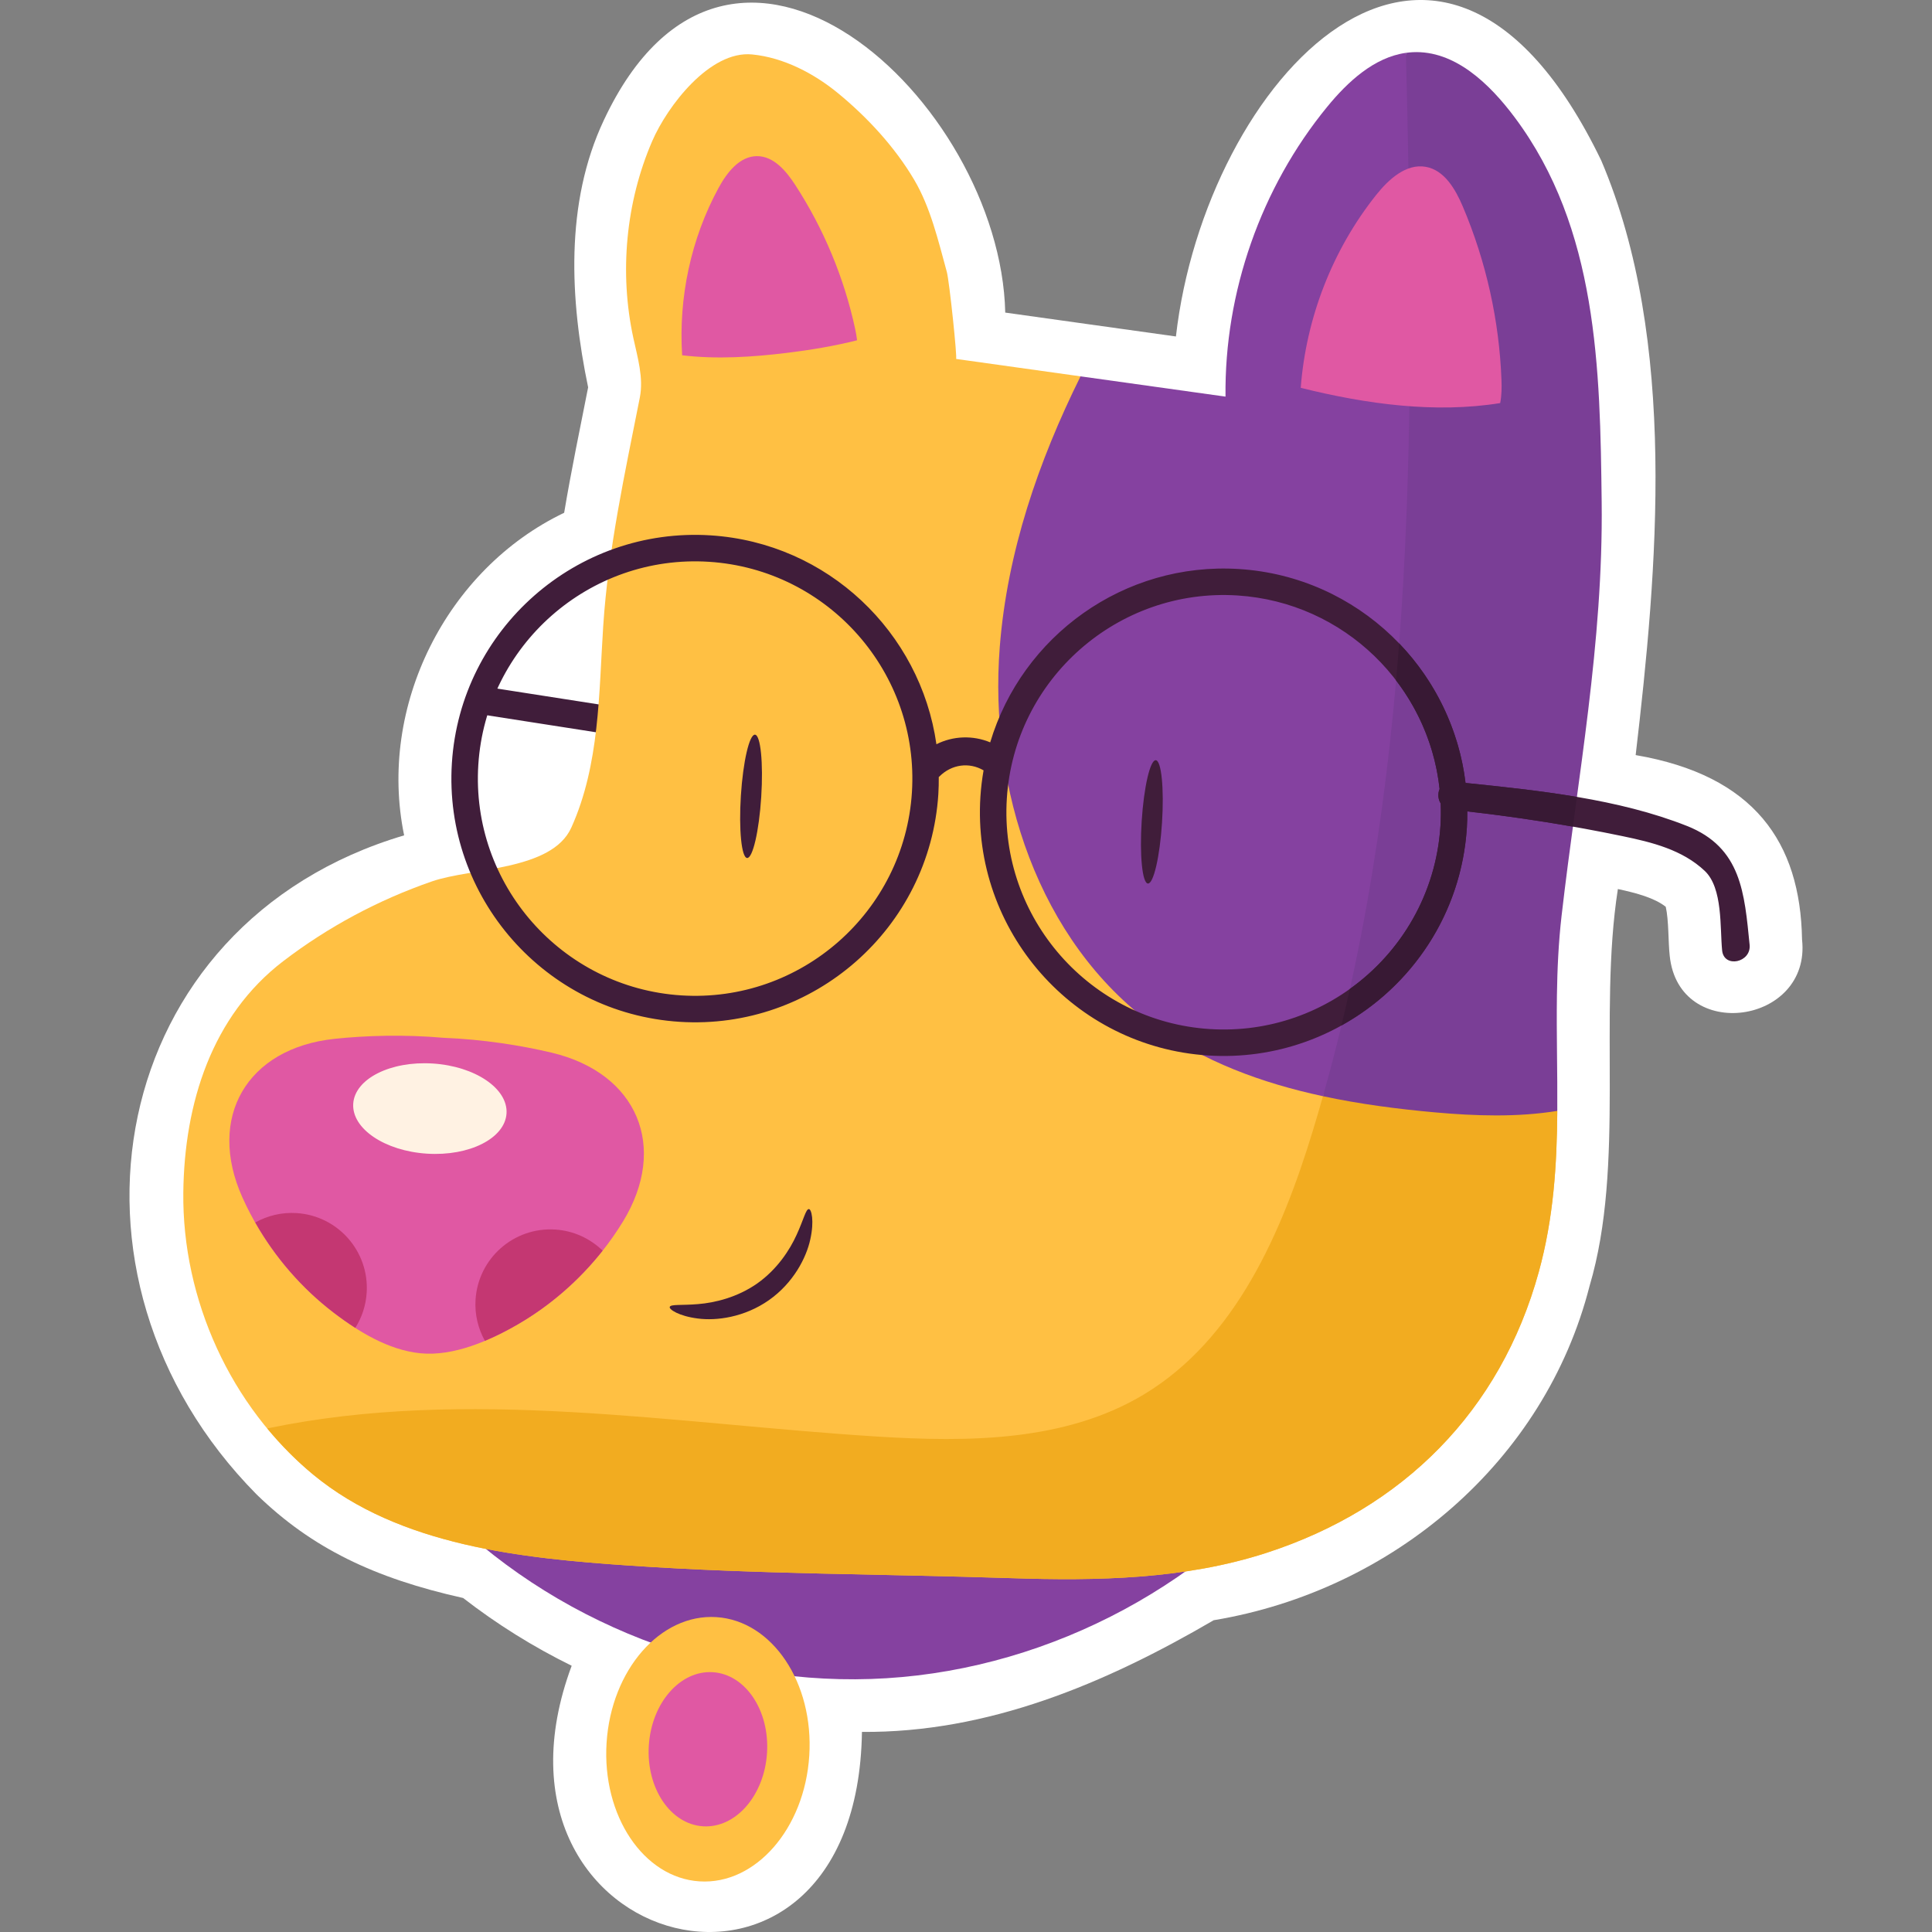
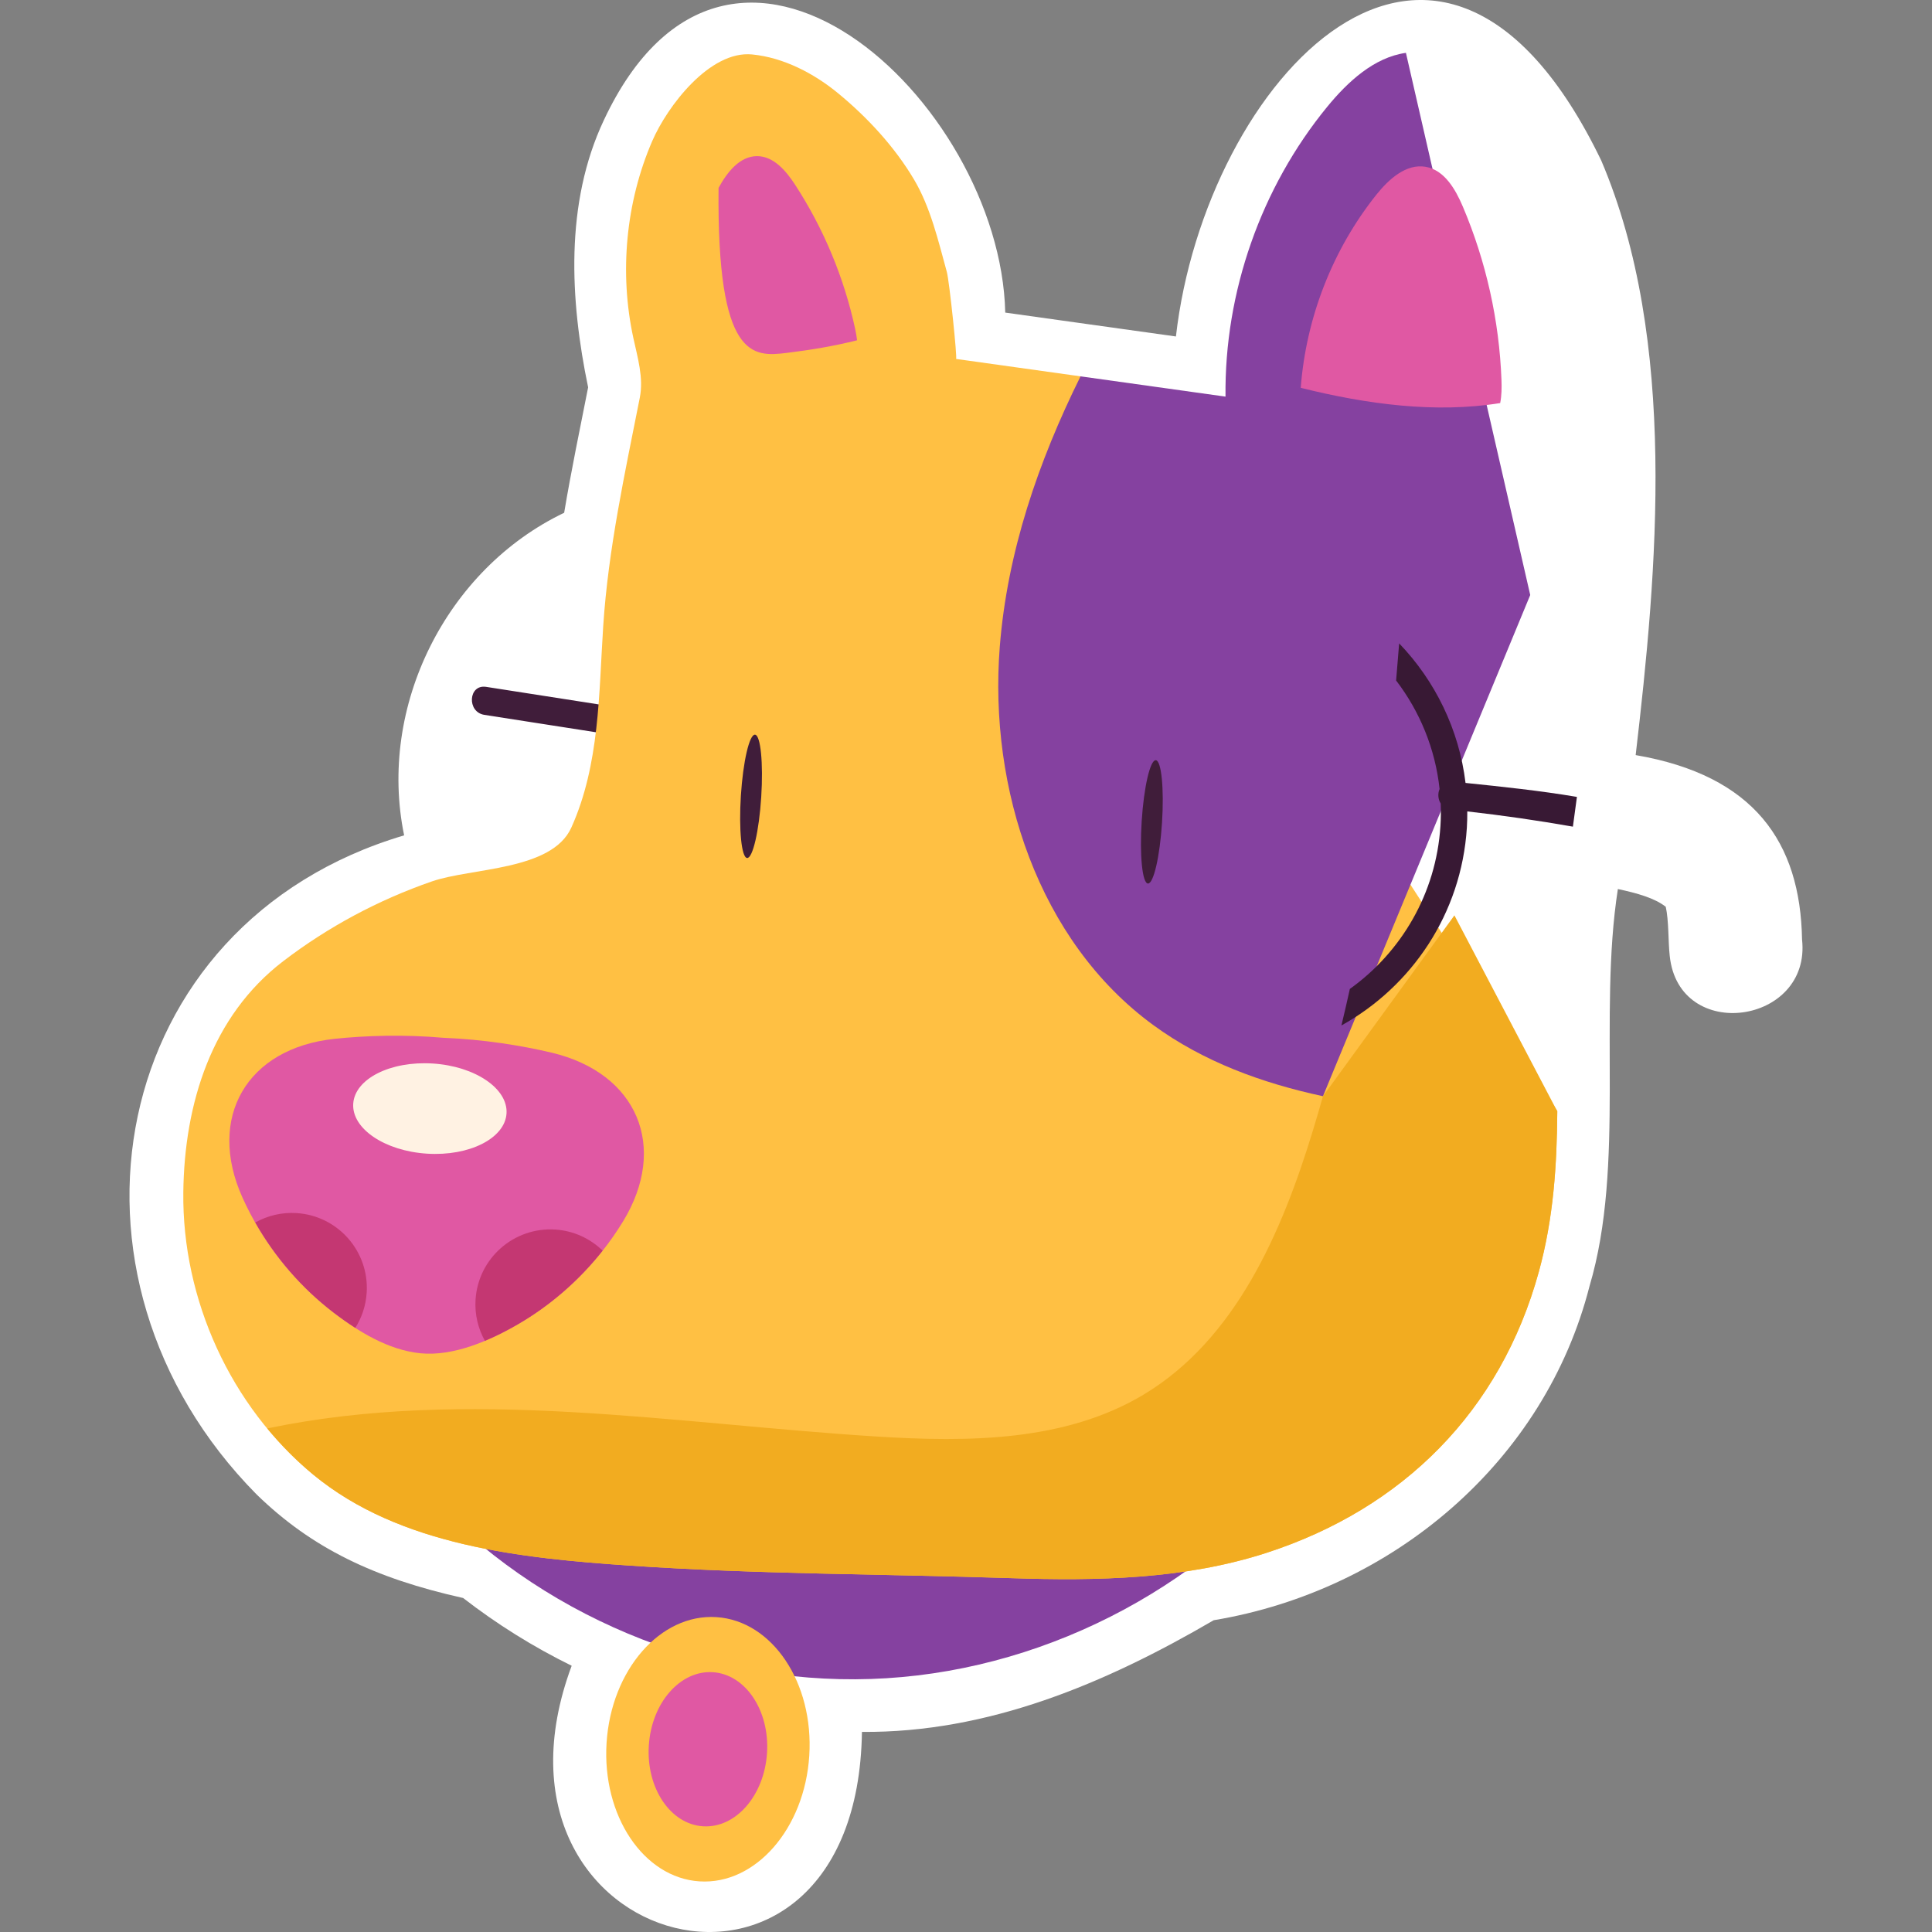
<svg xmlns="http://www.w3.org/2000/svg" version="1.1" id="Capa_1" x="0px" y="0px" viewBox="0 0 512 512" style="enable-background:new 0 0 512 512;" xml:space="preserve" width="512" height="512">
  <rect x="0" y="0" width="512" height="512" fill="#808080" stroke="none" />
  <g>
    <path style="fill:#FFFFFF;" d="M477.561,248.972c-0.445-25.8-12.696-43.477-44.093-48.866   c5.705-48.757,11.241-109.786-9.116-157.554C381.342-46.536,319.32,21.58,311.634,89.169l-45.233-6.328   c-1.274-56.297-72.907-122.403-106.384-50.976c-10.366,22.016-8.97,47.668-4.156,70.782c-2.164,10.971-4.469,22.015-6.354,33.243   c-31.229,14.959-49.451,51.306-42.407,85.49c-78.865,23.359-96.36,116.754-39.095,174.664   c14.639,14.254,31.246,22.204,54.732,27.443c8.928,6.928,18.551,12.934,28.763,17.955c-28.382,76.311,75.627,103.028,76.926,17.531   c33.458,0.27,64.45-12.8,93.21-29.596c47.521-7.896,87.775-42.119,99.615-88.578c9.526-32.094,2.25-71.505,7.503-105.198   c5.037,1.088,9.691,2.357,12.686,4.705c0.83,3.644,0.629,9.266,1.052,12.983C444.871,276.538,480.045,271.483,477.561,248.972z" />
    <g>
      <g>
        <g>
          <g>
            <path style="fill:#401D3A;" d="M128.366,189.446c19.722,3.075,39.443,6.15,59.165,9.225c4.739,0.739,5.17-6.688,0.473-7.421       c-19.722-3.075-39.444-6.15-59.165-9.225C124.099,181.286,123.668,188.713,128.366,189.446L128.366,189.446z" />
          </g>
        </g>
      </g>
      <g>
        <path style="fill:#8541A0;" d="M115.469,398.306c30.607,31.734,75.464,49.173,119.468,46.444     c44.005-2.728,86.364-25.574,112.816-60.847" />
      </g>
      <g>
        <path style="fill:#FFC043;" d="M214.466,465.279c-1.232,19.338-14.255,34.249-29.089,33.304     c-14.833-0.945-25.859-17.388-24.627-36.726c1.232-19.338,14.255-34.249,29.089-33.304     C204.671,429.498,215.697,445.941,214.466,465.279z" />
      </g>
      <g>
        <path style="fill:#E058A3;" d="M203.269,464.566c-0.719,11.277-8.313,19.972-16.963,19.421     c-8.65-0.551-15.08-10.14-14.361-21.416c0.718-11.277,8.313-19.972,16.963-19.421     C197.558,443.701,203.988,453.289,203.269,464.566z" />
      </g>
      <g>
        <path style="fill:#FFC043;" d="M412.697,294.396c-0.101,14.175-0.959,28.363-4.907,42.693     c-10.157,36.869-35.976,62.686-72.157,74.431c-21.656,7.03-44.865,7.456-67.621,6.706c-33.885-1.116-67.238-1.032-100.97-3.319     c-28.536-1.935-61.137-5.189-84.064-24.141C61.12,372.7,48.258,344.373,48.58,316.017c0.268-23.603,7.525-46.793,26.463-61.285     c11.897-9.104,25.275-16.261,39.432-21.155c10.521-3.637,31.759-2.797,36.933-14.26c7.536-16.694,7.285-35.591,8.45-53.385     c1.338-20.448,5.74-40.52,9.702-60.576c1.036-5.241-0.59-10.586-1.72-15.807c-3.739-17.262-2.011-35.914,4.999-52.147     c3.979-9.216,15.258-24.082,26.492-22.973c8.378,0.827,16.425,5.053,22.841,10.34c7.733,6.373,14.942,14.175,20.069,22.828     c4.364,7.366,6.422,16.265,8.676,24.455c0.676,2.455,2.835,23.122,2.447,23.068c10.999,1.539,21.997,3.077,32.996,4.616     L412.697,294.396z" />
      </g>
      <g>
        <g>
          <path style="fill:#F2AC20;" d="M385.436,242.579l-34.837,47.938c-0.847,2.994-1.723,5.982-2.63,8.964      c-8.267,27.185-20.551,55.495-44.916,70.114c-20.762,12.457-46.461,12.617-70.626,11.105      c-53.893-3.372-108.514-13.184-161.382-2.194c-0.072,0.015-0.145,0.032-0.218,0.047c3.663,4.432,7.71,8.543,12.151,12.214      c22.927,18.951,55.528,22.206,84.064,24.141c33.732,2.287,67.084,2.203,100.97,3.319c22.757,0.75,45.965,0.324,67.621-6.706      c36.181-11.745,62-37.562,72.157-74.431c3.935-14.282,4.807-28.426,4.913-42.554L385.436,242.579z" />
        </g>
      </g>
      <g>
        <path style="fill:#8541A0;" d="M372.584,14.005c-8.419,1.187-15.4,7.63-20.871,14.31c-17.541,21.419-27.256,49.11-26.939,76.794     c-12.807-1.792-25.614-3.583-38.421-5.375c-11.219,22.641-19.432,46.607-21.401,71.677     c-2.949,37.558,10.261,78.015,40.677,100.244c13.276,9.703,28.797,15.379,44.969,18.851l54.93-132.821L372.584,14.005z" />
      </g>
      <g>
        <g>
          <g>
-             <path style="fill:#401D3A;" d="M214.364,320.419c-0.805-0.043-1.405,2.815-3.252,6.819c-1.799,3.985-5.147,9.158-10.442,12.893       c-5.305,3.72-11.306,5.122-15.664,5.467c-4.392,0.384-7.284-0.018-7.517,0.755c-0.228,0.632,2.414,2.436,7.435,3.065       c4.923,0.656,12.342-0.301,18.854-4.867c6.499-4.585,9.909-11.243,10.956-16.098       C215.84,323.515,215.036,320.419,214.364,320.419z" />
-           </g>
+             </g>
        </g>
        <g>
          <g>
            <g>
              <path style="fill:#401D3A;" d="M197.996,227.378c1.489,0.095,3.163-7.144,3.738-16.169c0.575-9.025-0.166-16.418-1.656-16.513        c-1.489-0.095-3.162,7.145-3.737,16.169C195.766,219.89,196.507,227.283,197.996,227.378z" />
            </g>
          </g>
          <g>
            <g>
              <path style="fill:#401D3A;" d="M304.213,234.145c1.489,0.095,3.162-7.145,3.737-16.17c0.575-9.025-0.166-16.418-1.655-16.513        c-1.489-0.095-3.162,7.144-3.737,16.169C301.983,226.657,302.724,234.05,304.213,234.145z" />
            </g>
          </g>
        </g>
      </g>
      <g>
        <path style="fill:#E058A3;" d="M146.189,278.967c-8.091-1.919-18.219-3.531-28.634-3.936     c-10.382-0.919-20.633-0.606-28.902,0.271c-23.283,2.47-33.89,20.894-24.426,41.999c5.367,11.969,13.756,22.57,24.171,30.545     c6.543,5.01,14.503,9.94,23.021,10.785c8.767,0.869,18.412-3.371,25.819-7.673c11.343-6.589,21.009-16.04,27.851-27.231     C177.153,303.992,168.969,284.372,146.189,278.967z" />
      </g>
      <g>
        <g>
          <path style="fill:#C43772;" d="M159.703,331.43c-3.278-3.186-7.655-5.273-12.575-5.587      c-10.956-0.698-20.403,7.617-21.101,18.573c-0.252,3.952,0.683,7.699,2.478,10.919c3.101-1.297,6.064-2.83,8.731-4.379      C145.868,345.943,153.519,339.265,159.703,331.43z" />
        </g>
        <g>
          <path style="fill:#C43772;" d="M97.174,342.579c0.698-10.955-7.618-20.403-18.573-21.101c-3.964-0.253-7.722,0.688-10.948,2.493      c5.247,9.227,12.315,17.42,20.744,23.874c1.816,1.39,3.75,2.764,5.766,4.057C95.877,349.184,96.956,346.012,97.174,342.579z" />
        </g>
      </g>
-       <path style="fill:#7A3E96;" d="M401.397,31.088c-6.666-8.912-15.865-17.781-26.981-17.256c-0.619,0.029-1.228,0.092-1.832,0.177    c2.29,92.94,3.234,187.328-21.986,276.496c9.756,2.095,19.749,3.389,29.629,4.28c10.673,0.963,21.91,1.337,32.47-0.389    c0.073-10.191-0.243-20.374-0.097-30.595c0.1-7.034,0.428-14.068,1.228-21.06c4.26-36.949,11.068-72.223,10.63-109.735    C424.046,97.665,423.422,60.533,401.397,31.088z" />
-       <path style="fill:#401D3A;" d="M463.666,250.373c-1.372-13.607-2.131-25.759-16.615-31.492    c-18.179-7.195-39.181-9.384-58.668-11.395c-3.659-30.274-28.493-54.679-60.002-56.686c-30.546-1.946-57.541,17.788-65.968,45.935    c-4.573-1.919-9.854-1.727-14.253,0.5c-4.213-29.659-28.795-53.38-59.843-55.358c-35.541-2.264-66.299,24.81-68.563,60.352    c-2.264,35.542,24.81,66.3,60.35,68.564c35.543,2.264,66.301-24.809,68.566-60.351c0.097-1.519,0.121-3.026,0.112-4.526    c0.057-0.051,0.116-0.085,0.172-0.141c3.216-3.212,7.86-3.866,11.701-1.622c-0.398,2.292-0.686,4.625-0.837,6.999    c-2.264,35.542,24.81,66.3,60.35,68.564c35.543,2.264,66.301-24.809,68.566-60.351c0.093-1.454,0.118-2.896,0.114-4.332    c13.826,1.565,27.54,3.725,41.173,6.563c7.769,1.617,15.814,3.588,21.76,9.207c4.823,4.557,3.996,15.067,4.603,21.088    C456.865,256.652,464.143,255.102,463.666,250.373z M241.667,209.995c-2.018,31.68-29.435,55.813-61.116,53.794    c-31.679-2.018-55.812-29.435-53.793-61.115c2.018-31.68,29.435-55.813,61.114-53.794    C219.553,150.898,243.686,178.314,241.667,209.995z M381.731,218.918c-2.018,31.68-29.435,55.813-61.116,53.794    c-31.679-2.018-55.812-29.435-53.793-61.115c2.018-31.68,29.435-55.813,61.114-53.794c28.351,1.806,50.641,23.956,53.57,51.295    c-0.519,1.199-0.428,2.7,0.295,3.832C381.879,214.905,381.859,216.903,381.731,218.918z" />
      <path style="fill:#381934;" d="M417.901,211.189c-9.86-1.668-19.874-2.709-29.518-3.704c-1.714-14.182-8.075-27.075-17.592-36.982    c-0.249,3.281-0.518,6.559-0.806,9.833c6.264,8.194,10.376,18.077,11.521,28.761c-0.519,1.199-0.428,2.7,0.295,3.832    c0.078,1.975,0.058,3.973-0.07,5.988c-1.142,17.929-10.422,33.435-24.003,43.157c-0.716,3.234-1.459,6.464-2.237,9.686    c18.622-10.327,31.791-29.614,33.243-52.397c0.093-1.454,0.118-2.896,0.114-4.332c9.378,1.062,18.703,2.404,27.988,4.039    C417.191,216.44,417.546,213.813,417.901,211.189z" />
      <g>
        <path style="fill:#FFF2E3;" d="M134.234,295.082c-0.42,6.597-9.855,11.366-21.073,10.651     c-11.218-0.715-19.972-6.642-19.552-13.239c0.42-6.597,9.855-11.366,21.074-10.651     C125.901,282.558,134.655,288.485,134.234,295.082z" />
      </g>
      <g>
        <g>
          <path style="fill:#E058A3;" d="M397.564,106.821c0.396-1.969,0.417-4.084,0.343-6.09c-0.583-15.772-4.07-31.433-10.234-45.963      c-1.963-4.627-4.888-9.692-9.839-10.559c-5.201-0.911-9.814,3.292-13.106,7.419c-11.593,14.531-18.62,32.622-20.02,51.15      C362.28,107.157,380.466,109.575,397.564,106.821z" />
        </g>
        <g>
-           <path style="fill:#E058A3;" d="M208.493,93.521c6.298-0.766,12.551-1.807,18.643-3.341c-0.117-1.021-0.299-2.039-0.511-3.022      c-2.92-13.543-8.333-26.545-15.887-38.16c-2.405-3.699-5.709-7.629-10.122-7.619c-4.635,0.01-7.978,4.349-10.192,8.42      c-7.327,13.477-10.627,29.051-9.65,44.353C189.963,95.26,199.493,94.616,208.493,93.521z" />
+           <path style="fill:#E058A3;" d="M208.493,93.521c6.298-0.766,12.551-1.807,18.643-3.341c-0.117-1.021-0.299-2.039-0.511-3.022      c-2.92-13.543-8.333-26.545-15.887-38.16c-2.405-3.699-5.709-7.629-10.122-7.619c-4.635,0.01-7.978,4.349-10.192,8.42      C189.963,95.26,199.493,94.616,208.493,93.521z" />
        </g>
      </g>
    </g>
  </g>
</svg>